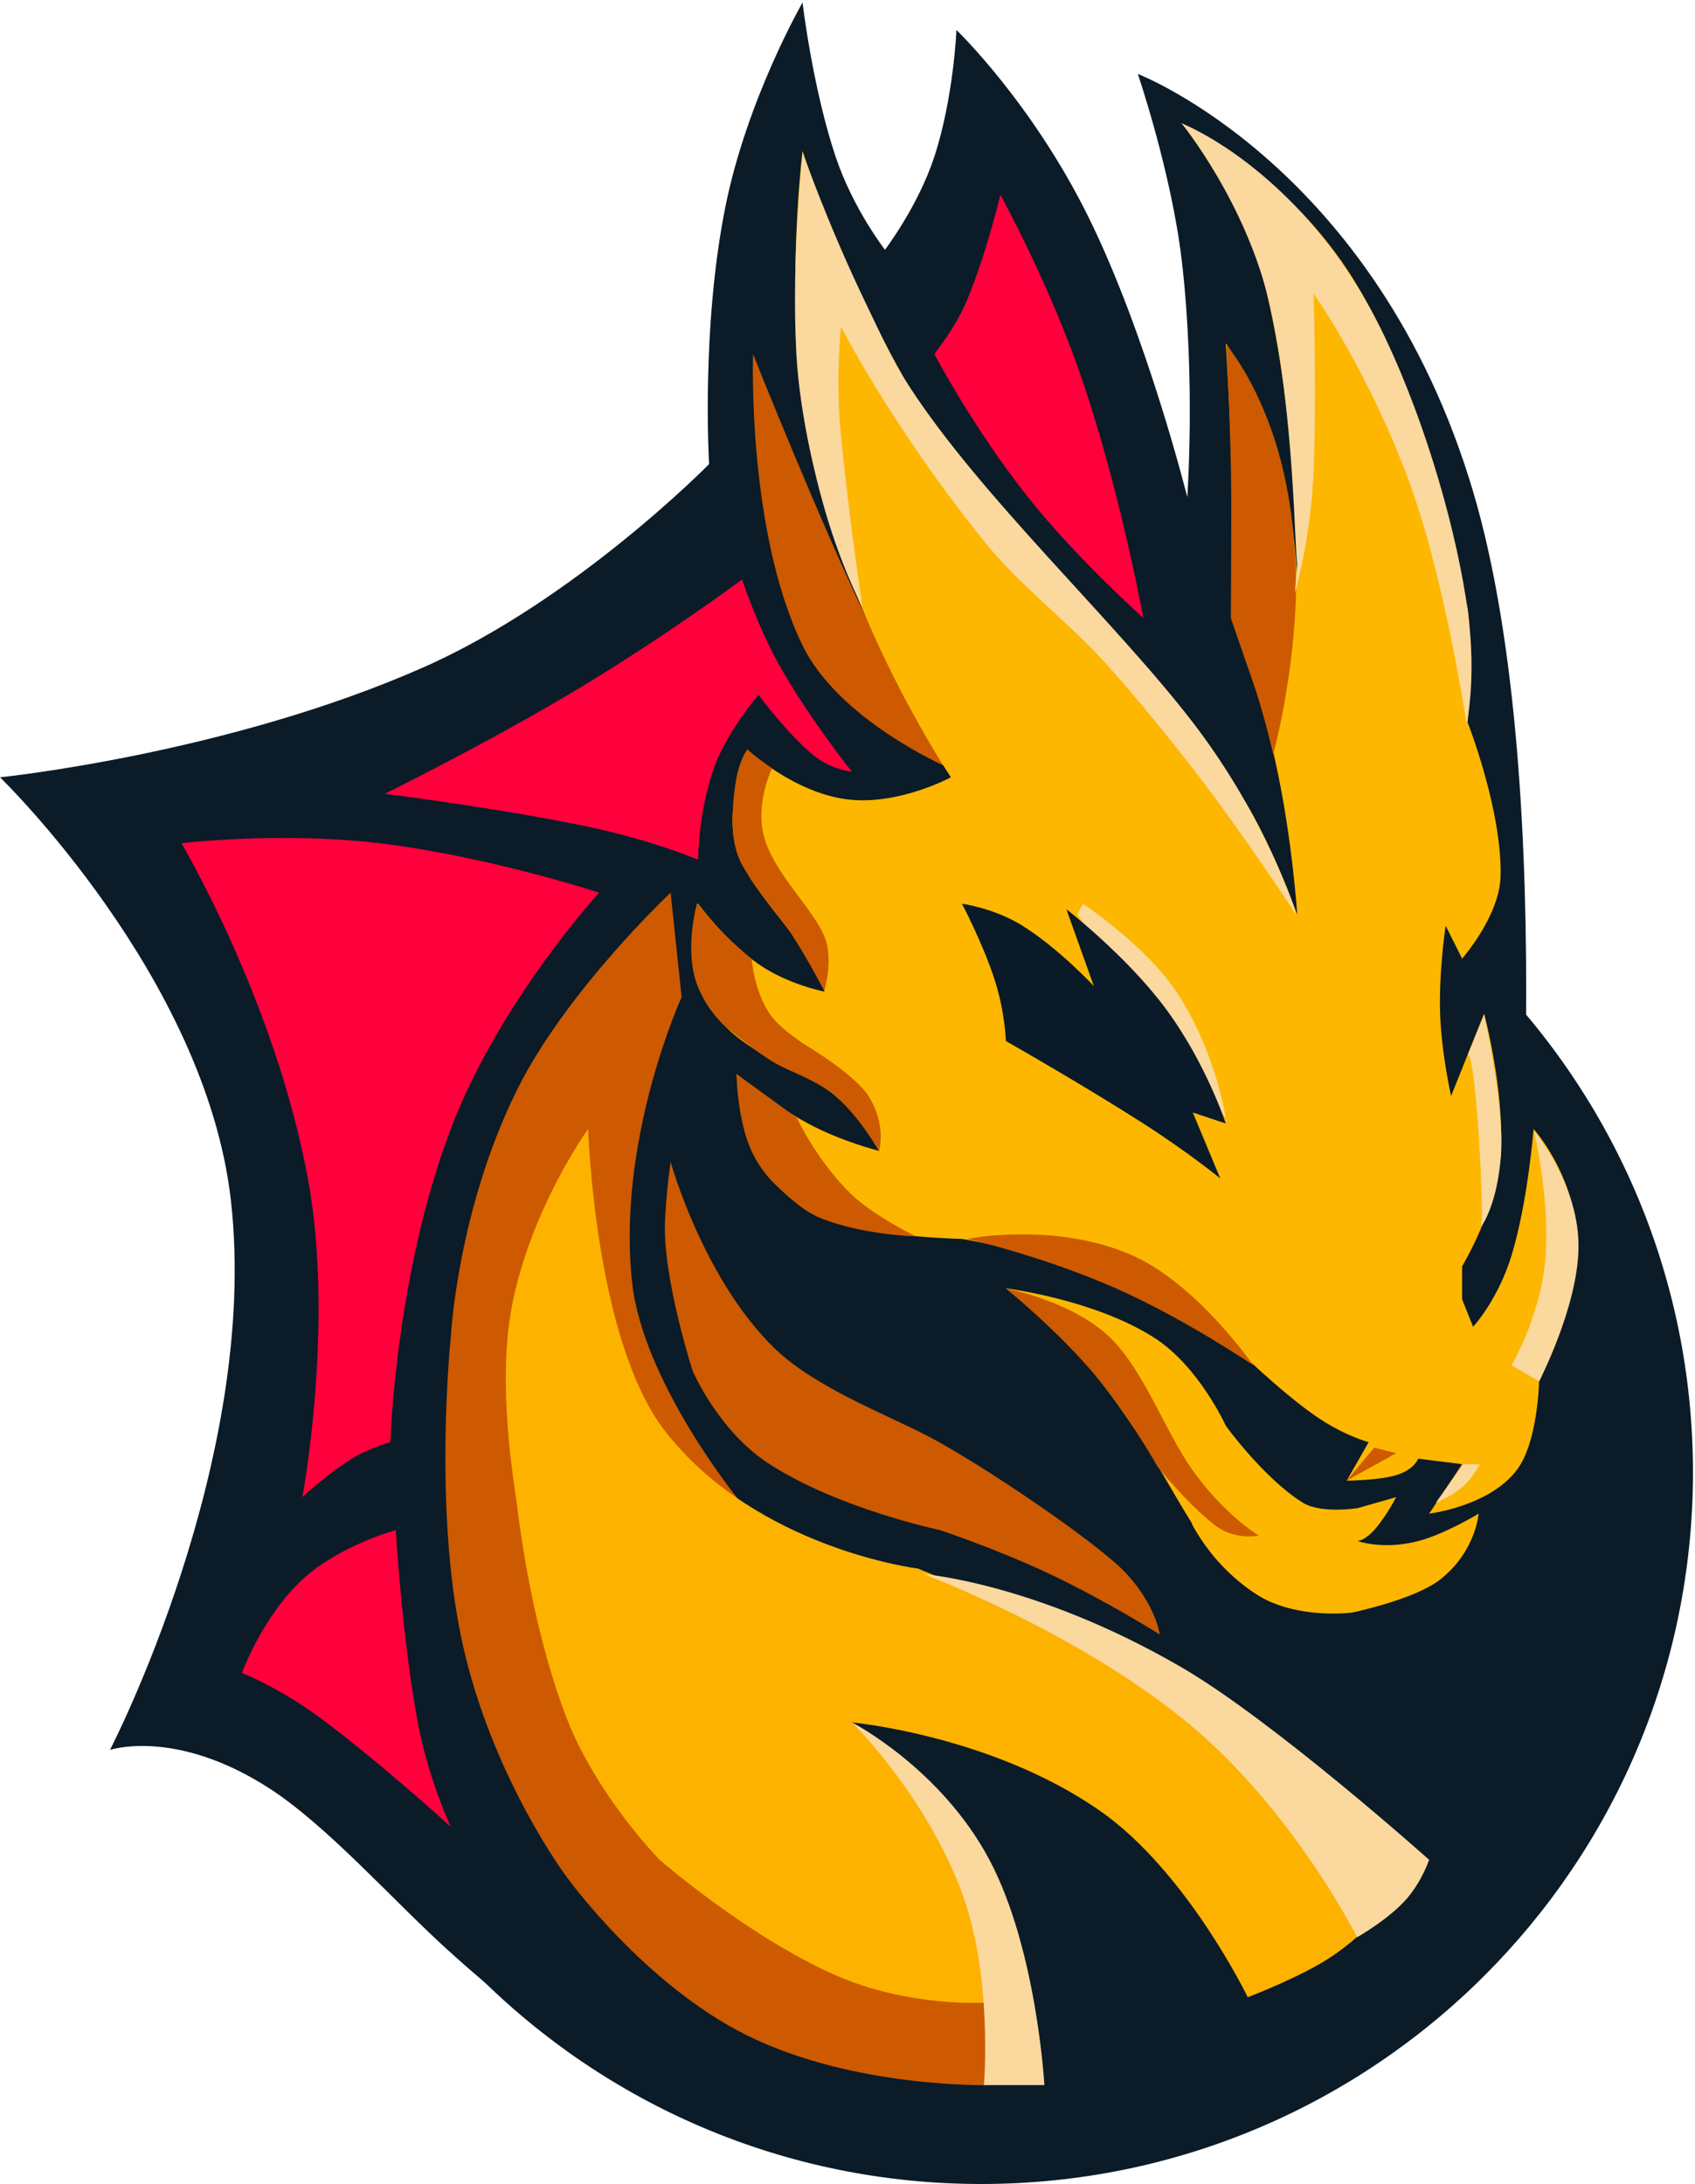
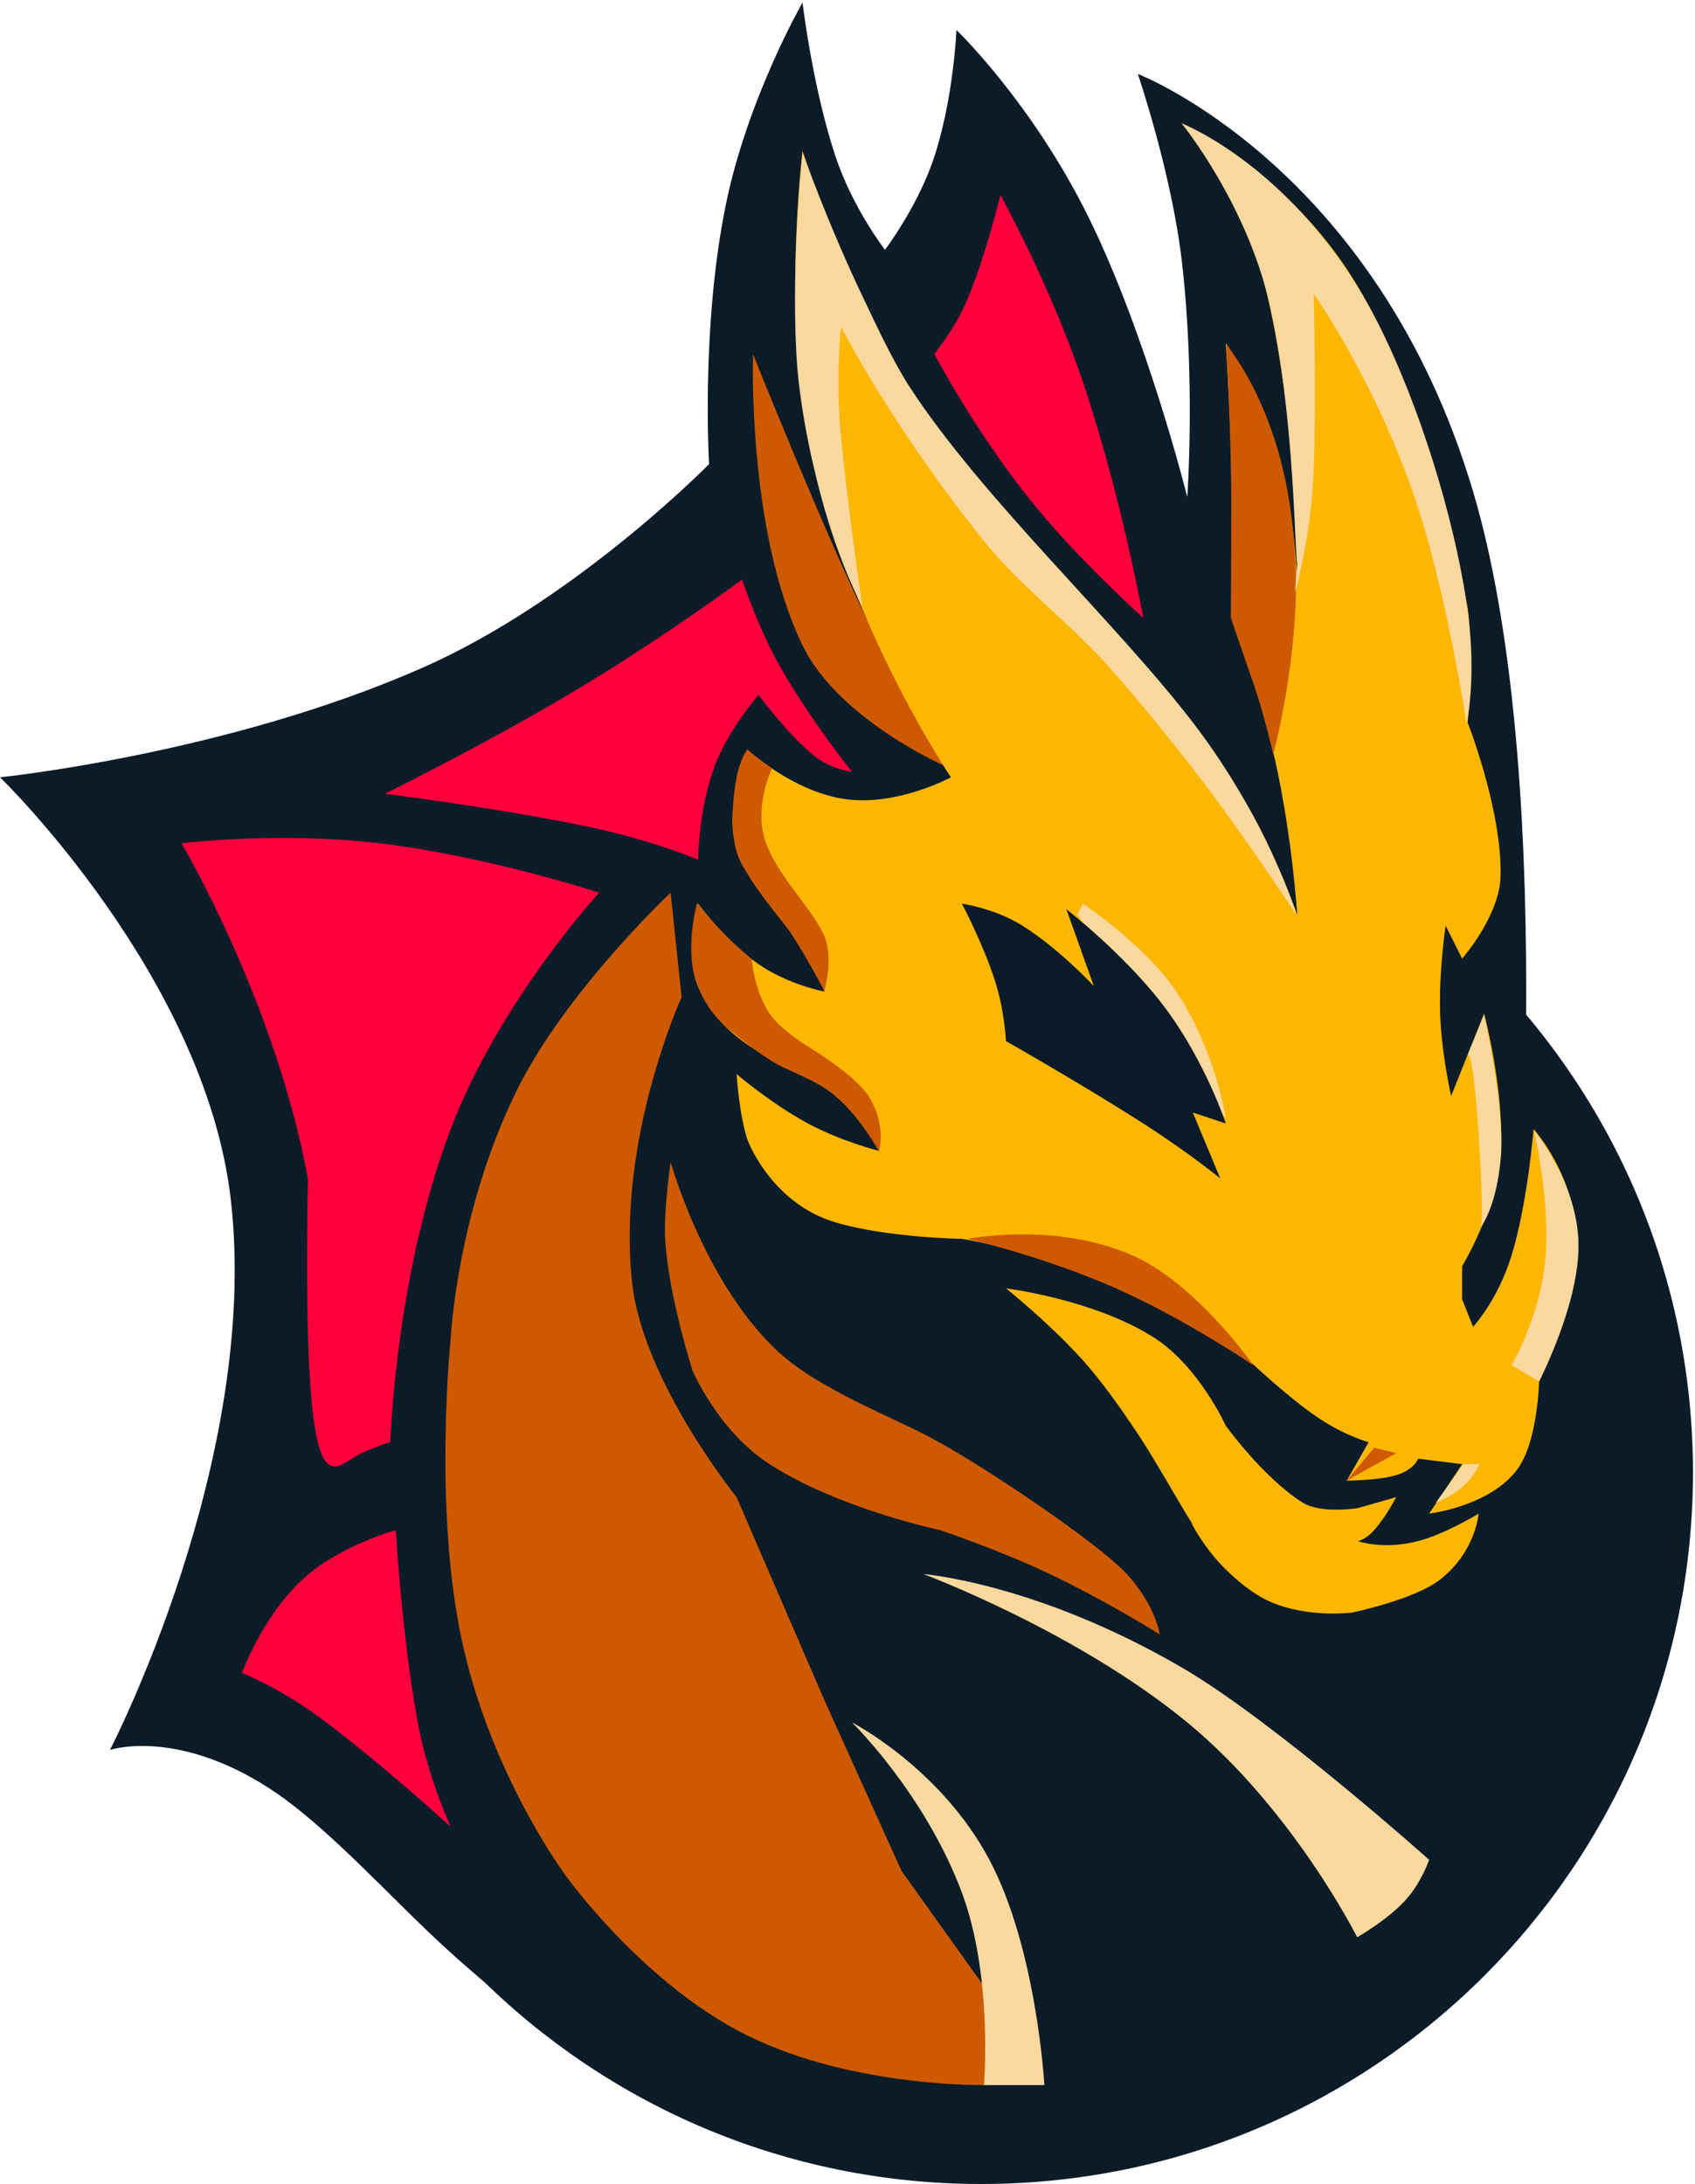
<svg xmlns="http://www.w3.org/2000/svg" width="551px" height="710px" viewBox="0 0 551 710" version="1.1">
  <title>logo</title>
  <desc>Created with Sketch.</desc>
  <g id="Page-1" stroke="none" stroke-width="1" fill="none" fill-rule="evenodd">
    <g id="logo_ctverec_bez_textu_barevne" transform="translate(-206, -140)">
      <g id="logo" transform="translate(206.015, 140.818)">
        <path d="M362.712,126.815 L321.616,42.868 L284.095,107.169 L246.572,133.961 L232.278,180.399 L184.036,208.977 L116.139,253.631 L33.948,255.417 C33.948,255.417 64.794,311.941 78.617,360.798 C89.437,399.042 83.978,432.244 83.978,432.244 L66.109,551.915 L162.595,612.643 C162.595,612.643 183.879,494.255 184.036,487.615 C184.192,480.971 275.16,342.937 275.16,342.937 L351.991,242.914 L373.434,191.117 L362.712,126.815 Z" id="Fill-1" fill="#FF1744" />
        <path d="M478.852,158.966 C447.387,53.04 369.86,23.219 369.86,23.219 C369.86,23.219 380.799,55.256 384.154,83.947 C388.664,122.534 385.94,160.752 385.94,160.752 C385.94,160.752 372.852,108.247 353.778,69.659 C335.342,32.36 310.896,8.93 310.896,8.93 C310.896,8.93 310.031,30.692 303.749,50.012 C298.512,66.121 287.669,80.375 287.669,80.375 C287.669,80.375 277.263,67.029 271.587,50.012 C264.113,27.595 260.867,0 260.867,0 C260.867,0 242.909,31.235 235.853,66.087 C227.789,105.918 230.492,150.035 230.492,150.035 C230.492,150.035 187.148,194.228 137.581,216.122 C73.73,244.325 2.84217094e-14,251.844 2.84217094e-14,251.844 C2.84217094e-14,251.844 66.817,316.594 75.043,389.375 C84.586,473.8 35.736,567.989 35.736,567.989 C35.736,567.989 57.097,560.814 87.551,580.491 C106.129,592.496 127.169,616.256 144.728,632.29 C166.075,651.783 182.249,662.654 182.249,662.654 L491.36,432.243 C491.36,432.243 508.052,257.266 478.852,158.966" id="Fill-3" fill="#0B1B28" />
        <path d="M318.937,246.486 C191.146,246.486 87.551,350.045 87.551,477.791 C87.551,605.535 191.146,709.092 318.937,709.092 C446.728,709.092 550.323,605.535 550.323,477.791 C550.323,350.045 446.728,246.486 318.937,246.486" id="Fill-5" fill="#0B1B28" />
        <path d="M319.83,644.793 L293.029,607.283 L268.014,551.914 L239.427,485.826 C239.427,485.826 208.992,448.13 205.477,416.168 C200.364,369.655 221.56,323.289 221.56,323.289 L217.984,289.353 C217.984,289.353 183.934,321.311 167.956,353.653 C148.536,392.965 146.514,434.029 146.514,434.029 C146.514,434.029 140.78,488.846 150.089,532.267 C159.54,576.361 184.036,609.069 184.036,609.069 C184.036,609.069 209.162,644.175 243,660.867 C277.935,678.103 321.618,676.943 321.618,676.943 L319.83,644.793 Z" id="Fill-7" fill="#CD5A00" />
        <path d="M284.095,205.405 C267.097,170.451 244.785,114.311 244.785,114.311 C244.785,114.311 242.771,171.764 260.866,208.976 C272.637,233.179 307.323,248.272 307.323,248.272 C307.323,248.272 298.067,234.137 284.095,205.405" id="Fill-9" fill="#CD5A00" />
-         <path d="M389.513,560.845 C351.479,529.865 298.389,509.047 298.389,509.047 C298.389,509.047 245.976,502.596 216.198,464.394 C193.284,434.997 191.183,366.157 191.183,366.157 C191.183,366.157 173.075,391.092 166.626,422.562 C161.246,448.821 167.231,481.735 168.086,488.692 C171.123,513.414 176.75,538.336 184.036,557.273 C193.886,582.873 214.41,603.712 214.41,603.712 C214.41,603.712 243.017,628.635 271.587,641.221 C295.264,651.65 319.83,650.151 319.83,650.151 C319.83,650.151 320.164,621.835 309.109,598.353 C298.744,576.336 276.948,559.059 276.948,559.059 C276.948,559.059 322.176,563.218 357.352,587.636 C385.774,607.366 405.595,648.366 405.595,648.366 C405.595,648.366 418.662,643.452 428.824,637.648 C437.262,632.827 443.117,626.932 443.117,626.932 C443.117,626.932 423.629,588.632 389.513,560.845" id="Fill-11" fill="#FDB200" />
        <path d="M339.485,676.943 C339.485,676.943 337.044,632.793 321.618,603.712 C305.781,573.861 276.948,559.058 276.948,559.058 C276.948,559.058 300.647,582.183 312.684,614.428 C322.817,641.577 319.831,676.943 319.831,676.943 L339.485,676.943 Z" id="Fill-13" fill="#FAD89E" />
        <path d="M384.154,541.196 C336.921,513.697 300.175,510.832 300.175,510.832 C300.175,510.832 349.785,529.32 385.94,559.058 C420.318,587.334 441.167,628.881 441.167,628.881 C441.167,628.881 451.637,622.948 457.411,616.215 C462.28,610.535 464.557,603.712 464.557,603.712 C464.557,603.712 414.196,558.686 384.154,541.196" id="Fill-15" fill="#FAD89E" />
        <path d="M366.286,510.832 C356.966,500.668 318.704,474.936 301.963,466.18 C287.849,458.798 264.986,450.192 251.933,437.602 C228.564,415.061 217.985,376.873 217.985,376.873 C217.985,376.873 215.679,392.776 216.198,401.879 C217.257,420.399 225.133,444.746 225.133,444.746 C225.133,444.746 233.43,464.342 250.147,475.109 C272.735,489.662 305.536,496.544 305.536,496.544 C305.536,496.544 324.468,502.854 341.271,510.832 C360.089,519.768 377.007,530.48 377.007,530.48 C377.007,530.48 375.753,521.155 366.286,510.832" id="Fill-17" fill="#CD5A00" />
        <path d="M460.984,500.115 C449.602,503.085 441.331,500.115 441.331,500.115 C441.331,500.115 443.737,499.863 446.69,496.544 C450.715,492.016 453.838,485.828 453.838,485.828 L441.331,489.399 C441.331,489.399 429.386,491.314 423.463,487.614 C410.776,479.687 398.448,462.608 398.448,462.608 C398.448,462.608 389.764,443.347 375.22,434.029 C355.672,421.503 326.977,417.954 326.977,417.954 C326.977,417.954 339.423,427.861 350.204,439.387 C358.724,448.494 365.723,459.225 368.073,462.608 C374.811,472.306 382.526,486.612 387.728,494.759 C386.255,492.452 389.48,499.086 394.874,505.474 C400.018,511.566 407.169,517.312 412.742,519.763 C425.304,525.289 439.543,523.336 439.543,523.336 C439.543,523.336 459.772,519.159 468.131,512.619 C479.767,503.515 480.638,491.185 480.638,491.185 C480.638,491.185 469.825,497.81 460.984,500.115" id="Fill-19" fill="#FDB700" />
-         <path d="M387.416,476.726 C378.654,464.256 371.847,444.705 360.925,434.03 C348.767,422.146 327.05,418.014 327.05,418.014 C327.05,418.014 343.531,431.469 355.579,445.716 C367.27,459.541 376.253,475.899 376.253,475.899 C376.253,475.899 385.732,487.822 394.859,494.919 C401.357,499.972 409.167,498.33 409.167,498.33 C409.167,498.33 397.766,491.451 387.416,476.726" id="Fill-21" fill="#CD5A00" />
        <path d="M512.8,403.665 C512.309,381.152 498.506,366.156 498.506,366.156 C498.506,366.156 496.654,389.917 491.36,407.238 C486.898,421.833 478.852,430.457 478.852,430.457 L475.278,421.527 L475.278,410.81 C475.278,410.81 486.614,391.861 487.785,375.086 C489.259,353.965 482.425,328.648 482.425,328.648 L471.705,355.439 C471.705,355.439 468.569,341.778 468.131,328.648 C467.676,314.996 469.917,300.07 469.917,300.07 L475.278,310.787 C475.278,310.787 487.469,296.949 487.785,283.994 C488.309,262.561 477.065,233.982 477.065,233.982 C477.065,233.982 479.261,215.131 477.082,196.631 C477.711,202.287 465.848,126.525 435.969,83.947 C414.145,52.846 384.154,39.295 384.154,39.295 C384.154,39.295 403.917,63.289 410.955,91.092 C421.821,134.023 421.674,187.543 421.674,187.543 C421.674,187.543 420.607,162.057 414.529,142.891 C409.023,125.531 398.447,110.74 398.447,110.74 C398.447,110.74 399.863,132.283 400.235,150.035 C400.737,174.158 400.235,200.047 400.235,200.047 C400.235,200.047 409.429,223.547 414.529,246.485 C420.126,271.668 421.674,296.497 421.674,296.497 C421.674,296.497 415.333,278.84 407.381,264.348 C400.183,251.224 391.3,241.127 391.3,241.127 C391.3,241.127 382.396,228.007 364.498,208.977 C349.116,192.62 325.775,172.039 310.896,150.035 C277.88,101.205 260.867,48.225 260.867,48.225 C260.867,48.225 253.685,106.26 264.441,150.035 C278.301,206.449 309.109,251.844 309.109,251.844 C309.109,251.844 291.851,261.184 275.16,258.988 C257.911,256.72 242.999,242.913 242.999,242.913 C242.999,242.913 235.05,261.939 239.426,275.063 C243.297,286.672 254.412,298.193 260.867,307.215 C266.641,315.283 268.014,321.503 268.014,321.503 C268.014,321.503 256.185,319.258 246.573,312.572 C235.714,305.021 226.918,292.925 226.918,292.925 C226.918,292.925 222.448,309.074 226.918,319.717 C236.21,341.84 260.019,345.527 271.587,355.439 C281.192,363.669 285.882,373.301 285.882,373.301 C285.882,373.301 273.789,370.365 262.654,364.37 C250.598,357.881 239.426,348.295 239.426,348.295 C239.426,348.295 240.337,362.188 242.999,369.728 C243.717,371.762 251.661,390.605 271.587,396.52 C288.405,401.513 312.684,401.879 312.684,401.879 C312.684,401.879 336.969,405.824 357.352,414.383 C381.342,424.455 402.022,437.602 402.022,437.602 C402.022,437.602 415.344,450.756 427.035,459.035 C436.562,465.781 444.903,467.965 444.903,467.965 L437.756,480.469 C437.756,480.469 448.294,480.387 453.837,478.682 C459.886,476.822 460.984,473.325 460.984,473.325 L475.278,475.109 L464.557,491.186 C464.557,491.186 484.149,488.887 493.146,476.896 C499.908,467.883 500.293,448.319 500.293,448.319 C500.293,448.319 513.194,421.743 512.8,403.665" id="Fill-23" fill="#FDB700" />
        <path d="M382.367,321.504 C372.345,306.475 351.992,292.925 351.992,292.925 L350.206,296.498 L398.448,362.584 C398.448,362.584 395.218,340.772 382.367,321.504" id="Fill-25" fill="#FAD89E" />
        <path d="M398.448,364.37 C398.448,364.37 392.034,344.661 378.793,326.861 C366.139,309.849 346.632,294.711 346.632,294.711 C346.632,294.711 350.257,304.857 352.889,312.224 C354.389,316.422 355.565,319.717 355.565,319.717 C355.565,319.717 344.255,307.514 332.338,300.07 C323.179,294.348 312.684,292.926 312.684,292.926 C312.684,292.926 319.57,305.951 323.403,317.932 C326.671,328.135 326.977,337.578 326.977,337.578 C326.977,337.578 352.116,351.855 371.646,364.37 C386.225,373.711 396.661,382.23 396.661,382.23 L387.728,360.798 L398.448,364.37 Z" id="Fill-27" fill="#0B1A28" />
-         <path d="M276.948,387.59 C265.51,376.676 259.08,362.584 259.08,362.584 L239.427,348.295 C239.427,348.295 239.474,359.184 242.705,369.225 C244.836,375.85 248.63,381.352 253.72,385.805 C258.148,389.676 261.527,393.099 267.098,395.273 C281.058,400.719 297.695,401.062 297.695,401.062 C297.695,401.062 284.149,394.461 276.948,387.59" id="Fill-29" fill="#CD5A00" />
        <path d="M282.308,355.44 C277.929,348.51 262.654,339.365 262.654,339.365 C262.654,339.365 253.654,333.909 250.147,328.649 C245.031,320.977 244.358,310.926 244.358,310.926 C244.358,310.926 239.618,307.012 235.675,303.071 C230.823,298.217 226.579,292.733 226.579,292.733 C226.579,292.733 222.297,307.783 226.579,319.196 C230.298,329.11 237.329,334.081 237.329,334.081 C237.329,334.081 245.925,341.313 251.933,344.723 C257.498,347.883 265.937,350.528 271.587,355.44 C279.689,362.483 285.704,373.36 285.704,373.36 C285.704,373.36 288.371,365.037 282.308,355.44" id="Fill-31" fill="#CD5A00" />
        <path d="M268.014,303.643 C264.363,294.684 251.9,283.315 248.493,271.647 C245.25,260.543 250.973,248.907 250.973,248.907 C250.973,248.907 248.972,247.613 246.839,246.012 C244.842,244.515 242.704,242.705 242.704,242.705 L242.704,243.118 C242.704,243.118 240.652,245.719 239.426,251.844 C238.145,258.248 237.762,266.652 238.57,272.061 C239.512,278.381 241.846,281.311 242.704,282.811 C246.642,289.692 254.624,298.762 257.175,302.658 C262.683,311.064 267.925,321.262 267.925,321.262 C267.925,321.262 271.067,311.134 268.014,303.643" id="Fill-33" fill="#CD5A00" />
        <path d="M420.495,173.655 C417.085,132.154 398.582,111.222 398.582,111.222 C398.582,111.222 400.235,139.418 400.235,162.904 C400.235,181.775 400.101,200.062 400.101,200.062 C400.101,200.062 403.784,210.842 407.678,222.03 C410.858,231.174 413.879,244.357 413.879,244.357 C413.879,244.357 421.014,218.552 421.321,189.367 C421.376,184.174 420.928,178.942 420.495,173.655" id="Fill-35" fill="#CD5A00" />
        <path d="M368.073,407.238 C343.03,396.165 314.47,401.879 314.47,401.879 C314.47,401.879 338.976,407.46 362.713,417.954 C385.409,427.99 407.382,442.96 407.382,442.96 C407.382,442.96 389.141,416.552 368.073,407.238" id="Fill-37" fill="#CD5A00" />
        <path d="M475.692,475.11 L466.758,487.615 C466.758,487.615 471.658,485.784 475.692,482.255 C478.629,479.685 481.052,475.11 481.052,475.11 L475.692,475.11 Z" id="Fill-39" fill="#FAD89E" />
        <polygon id="Fill-41" fill="#CD5A00" points="446.69 469.752 437.756 480.47 453.837 471.538" />
        <path d="M498.639,366.744 C498.639,366.744 504.447,390.936 502.078,410.809 C499.998,428.291 491.36,442.96 491.36,442.96 L500.293,448.196 C500.293,448.196 512.683,424.423 513.111,405.195 C513.575,384.305 498.639,366.744 498.639,366.744" id="Fill-43" fill="#FAD89E" />
        <path d="M482.425,329.045 L477.139,341.936 C479.762,341.939 482.607,394.603 481.405,397.994 C482.231,396.878 486.653,390.256 487.888,375.013 C489.203,358.815 482.425,329.045 482.425,329.045 M481.405,397.994 C481.321,398.11 481.273,398.168 481.273,398.168 C481.322,398.168 481.366,398.108 481.405,397.994" id="Fill-45" fill="#FAD89E" />
        <path d="M387.728,233.983 C362.332,200.951 319.141,161.07 295.628,124.867 C289.95,116.125 285.661,106.539 281.157,97.165 C269.118,72.11 260.896,48.79 260.896,48.79 C260.896,48.79 257.208,82.141 258.83,113.704 C259.953,135.583 266.325,158.389 267.098,161.253 C273.03,183.2 280.33,196.396 280.33,196.396 C280.33,196.396 275.87,166.55 273.374,141.104 C271.49,121.891 273.374,105.381 273.374,105.381 C273.374,105.381 289.975,137.962 319.831,175.042 C331.096,189.034 345.336,199.823 357.352,212.549 C363.84,219.42 378.38,236.58 391.3,253.631 C405.637,272.551 421.321,296.456 421.321,296.456 L421.321,296.042 C421.321,296.042 411.925,265.46 387.728,233.983" id="Fill-47" fill="#FAD89E" />
        <path d="M477.139,198.05 C473.903,173.727 464.177,138.246 450.264,108.953 C424.534,54.787 384.109,39.279 384.109,39.279 C384.109,39.279 405.245,65.233 412.742,98.237 C420.887,134.1 420.862,180.739 421.692,182.342 L420.908,191.848 C420.908,191.848 426.141,174.627 427.035,151.821 C427.928,129.081 427.035,94.664 427.035,94.664 C427.035,94.664 446.099,121.623 459.199,158.966 C469.996,189.754 476.726,234.435 476.726,234.435 C476.726,234.435 480.064,220.031 477.139,198.05" id="Fill-49" fill="#FAD89E" />
-         <path d="M351.992,123.242 C341.341,91.711 325.19,62.513 325.19,62.513 C325.19,62.513 320.628,81.614 314.471,96.451 C310.417,106.218 303.932,113.64 303.75,114.312 C303.75,114.312 316.168,138.076 334.125,160.752 C349.985,180.778 371.646,200.046 371.646,200.046 C371.646,200.046 364.43,160.065 351.992,123.242 M241.213,187.543 C241.213,187.543 216.418,205.988 187.611,223.265 C158.352,240.814 125.074,257.202 125.074,257.202 C125.074,257.202 162.593,261.902 191.183,267.92 C212.397,272.385 226.919,278.636 226.919,278.636 C226.919,278.636 226.902,262.932 232.279,248.271 C236.616,236.447 246.573,225.052 246.573,225.052 C246.573,225.052 255.625,237.441 264.441,244.699 C270.078,249.34 276.948,250.057 276.948,250.057 C276.948,250.057 263.866,233.871 253.721,216.121 C246.509,203.506 241.213,187.543 241.213,187.543 M58.963,273.277 C58.963,273.277 89.373,324.452 100.059,382.23 C108.84,429.709 98.272,485.826 98.272,485.826 C98.272,485.826 106.086,478.49 114.353,473.325 C119.75,469.952 126.86,467.965 126.86,467.965 C126.86,467.965 128.495,413.561 146.514,366.156 C162.294,324.648 194.758,289.353 194.758,289.353 C194.758,289.353 158.482,277.444 123.287,273.277 C90.684,269.418 58.963,273.277 58.963,273.277 M128.646,496.544 C128.646,496.544 110.197,501.55 98.272,512.619 C85.232,524.723 78.618,542.982 78.618,542.982 C78.618,542.982 90.443,547.557 103.633,557.271 C123.128,571.632 146.514,592.995 146.514,592.995 C146.514,592.995 139.173,577.293 135.795,559.058 C130.629,531.177 128.646,496.544 128.646,496.544" id="Fill-51" fill="#FF003C" />
+         <path d="M351.992,123.242 C341.341,91.711 325.19,62.513 325.19,62.513 C325.19,62.513 320.628,81.614 314.471,96.451 C310.417,106.218 303.932,113.64 303.75,114.312 C303.75,114.312 316.168,138.076 334.125,160.752 C349.985,180.778 371.646,200.046 371.646,200.046 C371.646,200.046 364.43,160.065 351.992,123.242 M241.213,187.543 C241.213,187.543 216.418,205.988 187.611,223.265 C158.352,240.814 125.074,257.202 125.074,257.202 C125.074,257.202 162.593,261.902 191.183,267.92 C212.397,272.385 226.919,278.636 226.919,278.636 C226.919,278.636 226.902,262.932 232.279,248.271 C236.616,236.447 246.573,225.052 246.573,225.052 C246.573,225.052 255.625,237.441 264.441,244.699 C270.078,249.34 276.948,250.057 276.948,250.057 C276.948,250.057 263.866,233.871 253.721,216.121 C246.509,203.506 241.213,187.543 241.213,187.543 M58.963,273.277 C58.963,273.277 89.373,324.452 100.059,382.23 C98.272,485.826 106.086,478.49 114.353,473.325 C119.75,469.952 126.86,467.965 126.86,467.965 C126.86,467.965 128.495,413.561 146.514,366.156 C162.294,324.648 194.758,289.353 194.758,289.353 C194.758,289.353 158.482,277.444 123.287,273.277 C90.684,269.418 58.963,273.277 58.963,273.277 M128.646,496.544 C128.646,496.544 110.197,501.55 98.272,512.619 C85.232,524.723 78.618,542.982 78.618,542.982 C78.618,542.982 90.443,547.557 103.633,557.271 C123.128,571.632 146.514,592.995 146.514,592.995 C146.514,592.995 139.173,577.293 135.795,559.058 C130.629,531.177 128.646,496.544 128.646,496.544" id="Fill-51" fill="#FF003C" />
      </g>
    </g>
  </g>
</svg>